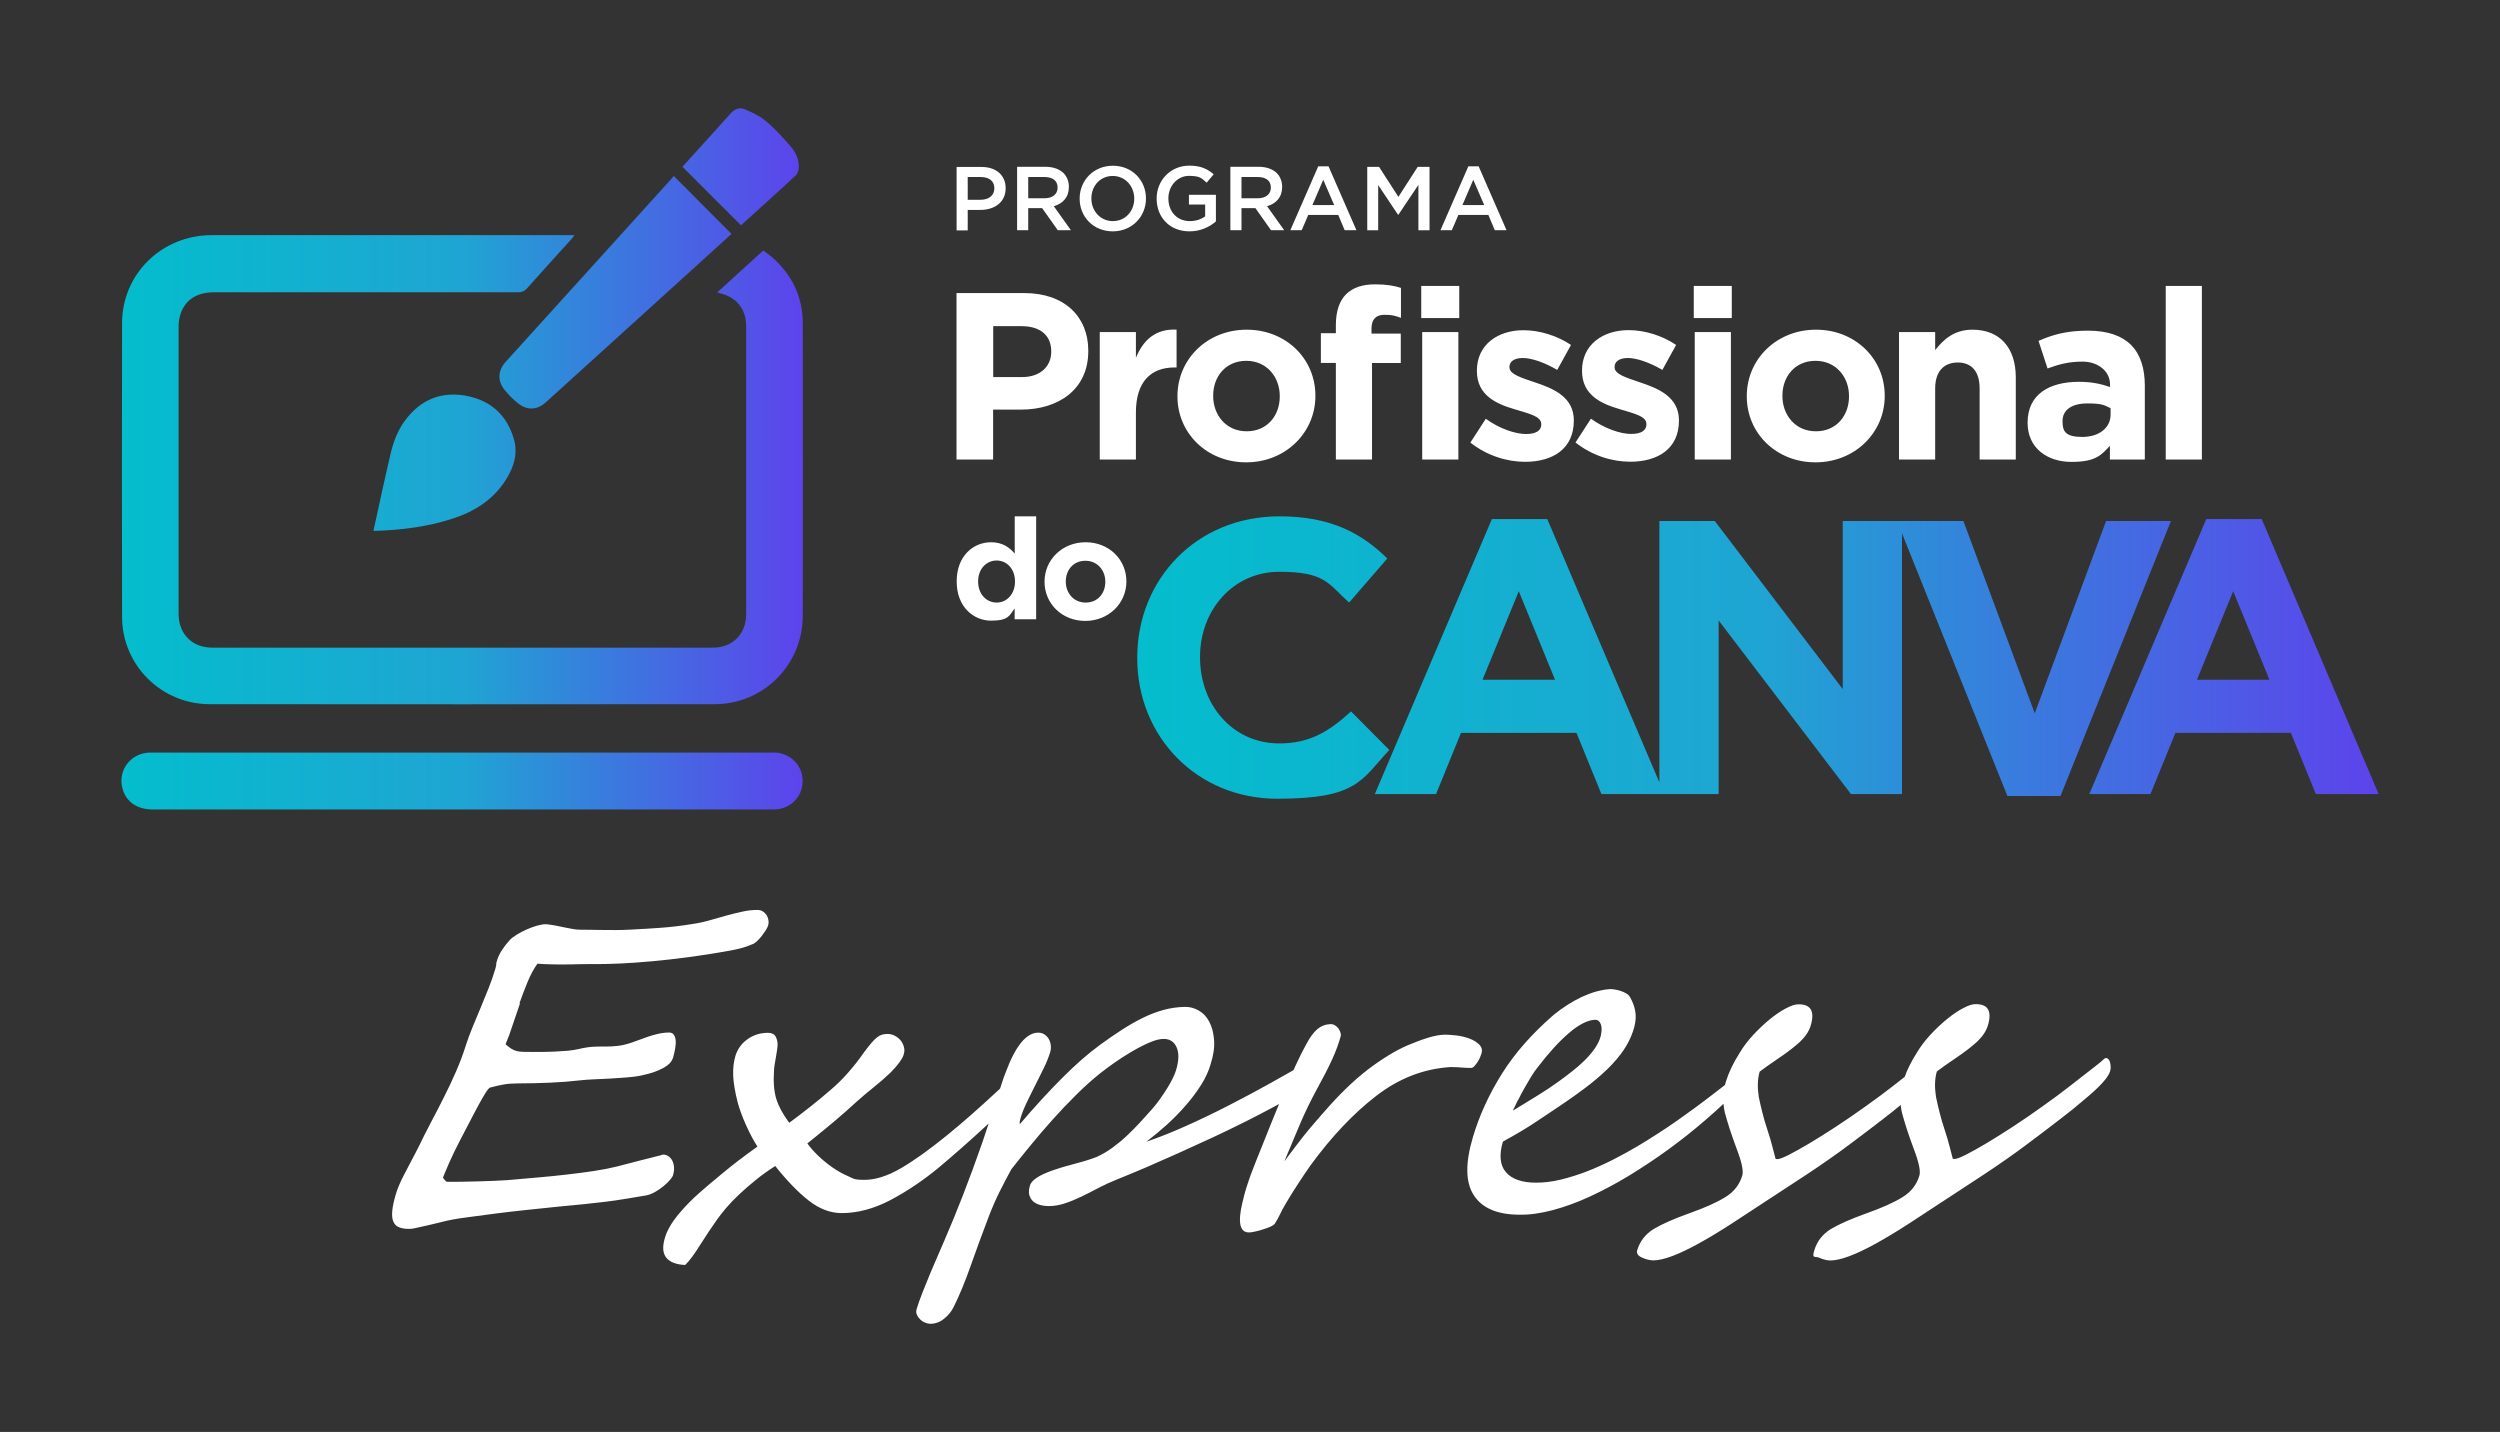
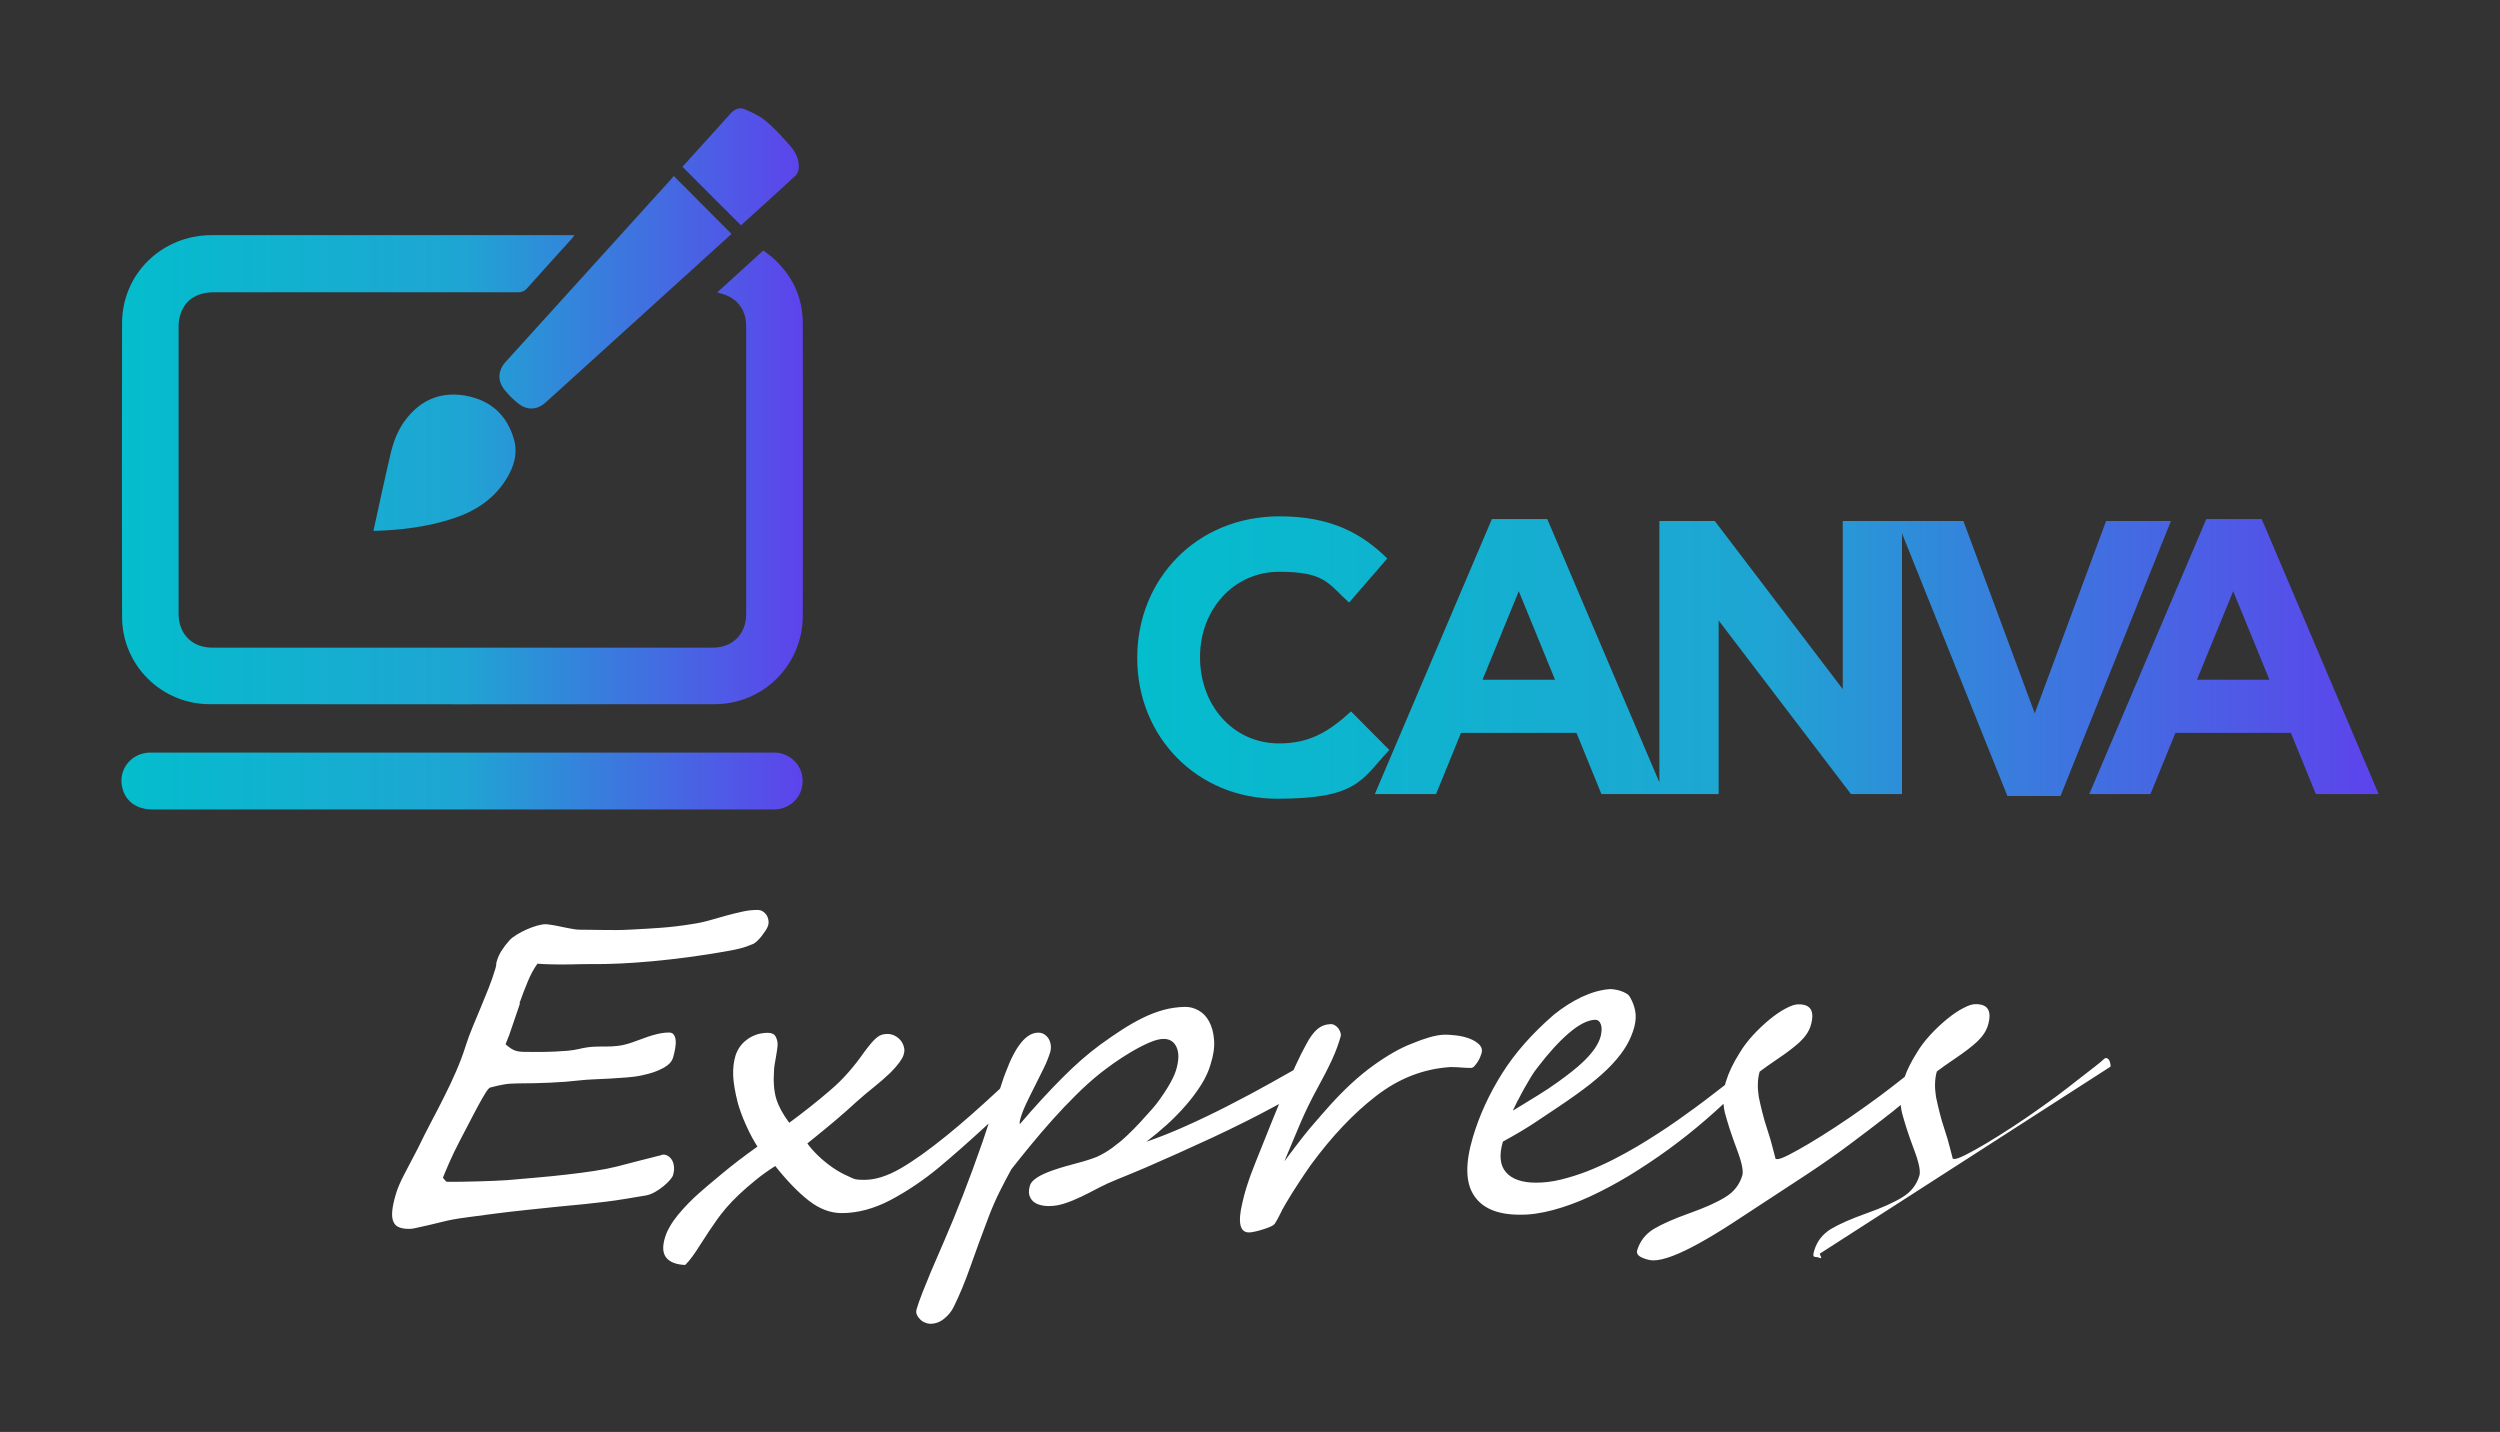
<svg xmlns="http://www.w3.org/2000/svg" id="Camada_1" viewBox="0 0 2834.5 1623.5">
  <rect x="0" y="0" width="2834.5" height="1623.5" fill="#333333" stroke="none" />
  <defs>
    <style>      .st0 {        fill: url(#Gradiente_sem_nome_2);      }      .st1 {        fill: #fff;      }      .st2 {        fill: url(#Gradiente_sem_nome);      }    </style>
    <linearGradient id="Gradiente_sem_nome" data-name="Gradiente sem nome" x1="1289.4" y1="3658.9" x2="2696.9" y2="3658.9" gradientTransform="translate(0 4404.4) scale(1 -1)" gradientUnits="userSpaceOnUse">
      <stop offset="0" stop-color="#04bdcd" />
      <stop offset=".5" stop-color="#1fa5d3" />
      <stop offset="1" stop-color="#5d43ec" />
    </linearGradient>
    <linearGradient id="Gradiente_sem_nome_2" data-name="Gradiente sem nome 2" x1="137.6" y1="3884.1" x2="910.4" y2="3884.1" gradientTransform="translate(0 4404.4) scale(1 -1)" gradientUnits="userSpaceOnUse">
      <stop offset="0" stop-color="#04bdcd" />
      <stop offset=".5" stop-color="#1fa5d3" />
      <stop offset="1" stop-color="#5d43ec" />
    </linearGradient>
  </defs>
  <path class="st2" d="M1575.2,850.3l-43.4-43.7c-24.3,22.1-46,36.3-81.4,36.3-53.1,0-89.8-44.2-89.8-97.3v-.9c0-53.1,37.6-96.4,89.8-96.4s55.3,13.3,79.2,34.9l43.3-50c-28.8-28.3-63.7-47.8-122.1-47.8-95,0-161.4,72.1-161.4,160.1v.9c0,88.9,67.7,159.2,158.8,159.2s95.1-21.2,127-55.3ZM2387.9,590.7l-80.9,218.1-80.9-218.1h-136.8v190.6l-145.1-190.6h-62.8v296.3l-127.1-298.5h-62.8l-132.7,311.8h69.4l28.3-69.4h130.9l28.3,69.4h132.9v-196.8l150,196.8h57.9v-295.5l119.5,297.7h60.2l125.2-311.8h-73.5ZM1680.9,770.7l41.1-100.4,41.1,100.4h-82.2ZM2564.3,588.5h-62.8l-132.7,311.8h69.4l28.3-69.4h130.9l28.3,69.4h71.2l-132.6-311.8h0ZM2490.9,770.7l41.1-100.4,41.1,100.4h-82.2Z" />
  <path class="st0" d="M528.5,448.7c-28.8-5.2-52.1,4.8-69.3,28.1-8.4,11.3-13.4,24.7-16.5,38.3-6.8,28.8-12.9,57.8-19.3,86.8h1.4c29.9-.9,59.6-4.5,88.1-13.8,25.6-8.2,47.1-22,61.4-45.3,8.6-14,13.1-29.2,8.2-45.5-7.9-26.7-26.3-43.5-53.9-48.5h0ZM572,441.9c4.5,5.7,9.7,10.9,15.4,15.4,10.4,8.4,21.8,7.7,31.7-1.4,53.5-48.5,106.7-96.7,160.2-145.2,16.8-15.4,33.8-30.6,50.1-45.5-21.8-22-43.5-43.5-65.5-65.7-.9,1.1-2,2.7-3.4,4.1-62.3,68.9-124.8,137.7-187.1,206.6-8.8,9.7-9.7,21.3-1.4,31.7h0ZM840.2,255.4c20.4-18.6,41.5-37.4,62.1-56.6,2.5-2.3,3.6-7.2,3.4-10.9-.2-9.3-4.8-17-10.7-23.6-8.6-9.7-17.4-19.5-27.4-27.6-6.8-5.7-15.2-9.3-23.3-12.9-5.9-2.5-11.3-.2-15.9,4.8-13.8,15.6-28.1,31-41.9,46.4-4.3,4.8-8.6,9.5-12.7,14.1,22.4,22.4,44.2,44.4,66.4,66.4h0ZM877.1,853.3H168.7c-21.1,1.1-35.3,20.6-29.9,40.5,4.1,15.4,16.5,24,34.9,24h700.5c2.3,0,4.5,0,6.8-.2,17.7-2,29.9-16.3,29-34-.9-17.2-15.2-30.4-32.8-30.4h0ZM910.2,366.9c0-30.4-12.2-55.7-35.3-75.7-3-2.5-6.3-4.8-9.5-7.2-17.7,16.1-34.7,31.5-52.3,47.6,1.6.5,2.5.7,3.4.9,18.6,4.5,29.5,18.1,29.5,37.1v327.1c0,22.2-15.6,37.6-37.6,37.6H240.3c-22.4,0-37.8-15.6-37.8-38.1v-326.5c0-5,.9-10.4,2.7-15.2,5.7-15.2,18.8-23.1,37.4-23.1h344.8c4.1,0,7-1.1,10-4.3,16.8-18.8,33.5-37.4,50.5-56,1.1-1.1,2-2.5,3.4-4.5H240.1c-56.6,0-101.7,44-101.7,99.9-.2,110.8-.2,221.6,0,332.4-.2,55,44.4,99.5,99.4,99.5,190.7.2,381.7.2,572.5,0,55.3,0,99.7-44.6,99.9-99.9.2-110.6.2-221.1,0-331.7h0Z" />
-   <path class="st1" d="M1230.9,614.8c-26.7,0-46.6,20-46.6,44.6v.3c0,24.6,19.7,44.3,46.2,44.3s46.6-20,46.6-44.6v-.3c0-24.6-19.6-44.3-46.2-44.3ZM1253.2,659.8c0,12.6-8.3,23.4-22.2,23.4s-22.6-11-22.6-23.7v-.3c0-12.6,8.3-23.4,22.2-23.4s22.6,11,22.6,23.7v.3ZM1150.4,627.6c-5.8-6.9-13.8-12.8-26.7-12.8-20.3,0-39,15.7-39,44.3v.3c0,28.6,19,44.3,39,44.3s20.8-5.9,26.7-13.9v12.3h24.4v-116.7h-24.3v42.2h0ZM1150.8,659.5c0,14.2-9.4,23.7-20.8,23.7s-21-9.4-21-23.7v-.3c0-14.4,9.6-23.7,21-23.7s20.8,9.4,20.8,23.7v.3ZM1126.1,464.4h31.5c42.3,0,76.3-22.6,76.3-66.3v-.6c0-38.6-27.2-65.2-72.3-65.2h-77.1v188.7h41.5v-56.6h0ZM1126.1,369.8h32.1c20.8,0,33.7,10,33.7,28.6v.5c0,16.2-12.1,28.6-32.9,28.6h-32.9v-57.7h0ZM1287.9,405.6v-29.1h-41v144.5h41v-53.4c0-34.5,16.7-51,43.9-51h2.2v-42.9c-24.3-1-37.8,12-46.1,31.9ZM1612.5,521h41v-144.5h-41v144.5ZM1920.4,360.6h43.1v-36.4h-43.1v36.4ZM2236.4,373.8c-20.8,0-32.9,11.1-42.3,23.2v-20.5h-41v144.5h41v-80.6c0-19.4,10-29.4,25.6-29.4s24.8,10,24.8,29.4v80.6h41v-93.5c-.1-33.2-18.1-53.7-49.1-53.7ZM2059,373.8c-45,0-78.5,33.7-78.5,75.2v.5c0,41.5,33.2,74.7,77.9,74.7s78.5-33.7,78.5-75.2v-.5c0-41.5-33.2-74.7-77.9-74.7ZM2096.4,449.6c0,21.3-14,39.4-37.5,39.4s-38-18.6-38-39.9v-.6c0-21.3,14-39.4,37.5-39.4s38,18.6,38,39.9v.6ZM2455.5,324.2v196.8h41v-196.8h-41ZM2367.4,374.9c-24.5,0-40.2,4.6-56.1,11.6l10.2,31.3c13.2-4.9,24.3-7.8,39.9-7.8s31,9.4,31,26.4v2.4c-10.2-3.5-20.8-5.9-35.3-5.9-34.2,0-58.2,14.6-58.2,46.1v.5c0,28.6,22.4,44.2,49.6,44.2s33.7-7.3,43.7-18.3v15.6h39.6v-83.8c0-19.4-4.9-35.3-15.6-46.1-10.3-10.3-26.4-16.2-48.8-16.2h0ZM2393,470.1c0,14.8-12.9,25.3-32.1,25.3s-22.4-6.5-22.4-17.5v-.5c0-12.9,10.8-20,28.3-20s19.1,2.2,26.2,5.4v7.3h0ZM1526.2,333.6c-7.5,7.5-11.6,19.1-11.6,35v9.2h-17v33.7h17v109.5h41v-109.4h32.6v-33.4h-33.2v-5.7c0-10.8,5.4-15.6,14.8-15.6s12.7,1.4,18.6,3.5v-34c-7.5-2.4-16.2-4-29.1-4-14.5-.1-25.5,3.7-33.1,11.2h0ZM1611.4,360.6h43.1v-36.4h-43.1v36.4ZM1740.8,433.7c-15.6-5.4-29.4-9.2-29.4-17.3v-.5c0-5.7,5.1-10,15.1-10s24.8,5.1,39.1,13.5l15.6-28.3c-15.6-10.5-35.6-16.7-53.9-16.7-29.1,0-52.8,16.4-52.8,45.8v.5c0,28,22.9,37.5,43.1,43.4,15.9,4.9,29.9,7.8,29.9,16.7v.5c0,6.5-5.4,10.8-17.3,10.8s-29.9-5.9-45.6-17.3l-17.5,27c19.1,15.1,41.8,21.8,62,21.8,31.3,0,55.3-14.6,55.3-46.6v-.5c0-26.4-23.4-36.1-43.6-42.8h0ZM1413.5,373.8c-45,0-78.5,33.7-78.5,75.2v.5c0,41.5,33.2,74.7,77.9,74.7s78.5-33.7,78.5-75.2v-.5c0-41.5-33.1-74.7-77.9-74.7ZM1451,449.6c0,21.3-14,39.4-37.5,39.4s-38-18.6-38-39.9v-.6c0-21.3,14-39.4,37.5-39.4s38,18.6,38,39.9v.6ZM1860,433.7c-15.6-5.4-29.4-9.2-29.4-17.3v-.5c0-5.7,5.1-10,15.1-10s24.8,5.1,39.1,13.5l15.6-28.3c-15.6-10.6-35.6-16.8-53.9-16.8-29.1,0-52.8,16.4-52.8,45.8v.5c0,28,22.9,37.5,43.1,43.4,15.9,4.9,29.9,7.8,29.9,16.7v.5c0,6.5-5.4,10.8-17.3,10.8s-29.9-5.9-45.6-17.3l-17.5,27c19.1,15.1,41.8,21.8,62,21.8,31.3,0,55.3-14.6,55.3-46.6v-.4c0-26.4-23.4-36.1-43.6-42.8h0ZM1921.5,521h41v-144.5h-41v144.5h0ZM1483.3,243.7h34l7.3,17.3h13.3l-31.6-72.4h-11.7l-31.6,72.4h12.9l7.4-17.3h0ZM1500.3,203.8l12.4,28.7h-24.7l12.3-28.7h0ZM1653.5,243.7h34l7.3,17.3h13.3l-31.6-72.4h-11.7l-31.6,72.4h12.9l7.4-17.3h0ZM1670.4,203.8l12.4,28.7h-24.7l12.3-28.7h0ZM1620.8,261.1v-71.9h-13.4l-21.9,34-21.9-34h-13.4v71.9h12.4v-51.3l22.5,33.7h.4l22.7-33.9v51.5h12.6ZM1097.2,238h14.3c15.8,0,28.7-8.4,28.7-24.5v-.2c0-14.5-10.6-24-27.3-24h-28.3v71.9h12.6v-23.2h0ZM1097.2,200.7h14.7c9.4,0,15.5,4.4,15.5,12.8v.2c0,7.5-6,12.8-15.5,12.8h-14.7v-25.8ZM1407.6,236h15.8l17.7,25h14.9l-19.4-27.2c10.1-2.9,17.1-10,17.1-21.8v-.2c0-6.3-2.2-11.6-6-15.5-4.6-4.5-11.7-7.2-20.7-7.2h-32v71.9h12.6v-25h0ZM1407.6,200.7h18.4c9.3,0,14.9,4.2,14.9,11.9v.2c0,7.3-5.7,12-14.8,12h-18.5v-24.1h0ZM1165.8,236h15.8l17.7,25h14.9l-19.4-27.2c10.1-2.9,17.1-10,17.1-21.8v-.2c0-6.3-2.2-11.6-6-15.5-4.6-4.5-11.7-7.2-20.7-7.2h-32v71.9h12.6v-25ZM1165.8,200.7h18.4c9.3,0,14.9,4.2,14.9,11.9v.2c0,7.3-5.7,12-14.8,12h-18.5v-24.1h0ZM1261.6,262.3c22.1,0,37.7-16.9,37.7-37.2v-.2c0-20.2-15.4-37-37.5-37s-37.7,16.9-37.7,37.2v.2c0,20.3,15.4,37,37.5,37ZM1237.4,224.9c0-14,10-25.4,24.2-25.4s24.4,11.6,24.4,25.6v.2c0,14-10,25.4-24.2,25.4s-24.4-11.6-24.4-25.6v-.2ZM1348.6,262.3c12.7,0,22.9-5.1,30-11.2v-30.2h-30.6v11h18.4v13.4c-4.4,3.3-10.6,5.4-17.3,5.4-14.7,0-24.4-10.9-24.4-25.7v-.2c0-13.8,10.1-25.4,23.3-25.4s14.6,3,20.1,7.7l8-9.5c-7.4-6.3-15.1-9.8-27.6-9.8-21.7,0-37.1,17-37.1,37.2v.2c0,21.1,14.7,37.1,37.2,37.1Z" />
-   <path class="st1" d="M588.9,1137.6c3-8.5,6.2-16.8,9.5-24.8,3.3-8,7-14.7,11-20.2,3.5.3,7.8.6,12.8.7,5,.2,11.1.2,18.2.2s5.8,0,8.5-.1c2.7,0,5.5-.2,8.3-.2,2.8,0,5.8-.1,8.9-.1h10.7c7.4,0,16.4-.2,27-.7,10.6-.5,22.4-1.3,35.4-2.5,13-1.2,26.8-2.7,41.6-4.7,14.8-2,30-4.3,45.8-7.2,5.1-.9,9.6-1.9,13.5-2.9,3.8-1,8.2-2.5,13.2-4.6,1.6-.6,3.3-1.8,5.2-3.6,1.9-1.8,3.6-3.8,5.3-5.9,1.6-2.1,3.1-4.2,4.4-6.2,1.3-2,2.2-3.8,2.6-5.2.7-2.2.8-4.4.4-6.6-.4-2.2-1.1-4.1-2.3-5.8-1.2-1.6-2.6-3-4.3-4-1.7-1-3.6-1.5-5.7-1.5-5.6,0-11.4.6-17.1,1.9-5.8,1.3-11.7,2.7-17.6,4.3-6,1.6-12.2,3.4-18.7,5.3-6.5,1.9-13.5,3.4-20.8,4.5-12.4,2-24,3.4-35,4.2-11,.8-22.5,1.5-34.6,2.1-5.3.3-10.8.5-16.6.5s-11.3,0-16.5-.1c-5.2,0-10.1-.2-14.5-.2-4.4,0-8-.1-10.7-.1s-4.2-.3-7.8-.9c-3.7-.6-7.5-1.4-11.4-2.2-4-.9-7.8-1.6-11.4-2.2-3.7-.6-6.3-.9-7.8-.9-2.5,0-5.7.6-9.4,1.6-3.8,1.1-7.7,2.5-11.8,4.3-4.1,1.8-7.9,3.8-11.4,6-3.6,2.2-6.3,4.3-8.1,6.3-7.3,8.2-11.9,15.6-14,22.3s-.7,2.7-1,4.9c-.3,2.2-.7,3.9-1.1,5.2-2.1,7.1-4.6,14.3-7.5,21.6-2.9,7.4-5.9,14.7-9,22.1-3.1,7.4-6.1,14.7-9.1,21.9-3,7.2-5.7,14.3-7.9,21.4-3.1,9.9-6.8,19.6-11,29.3-4.2,9.6-8.7,19.3-13.6,28.9-4.8,9.6-9.8,19.3-14.9,28.9-5.1,9.6-9.9,19.3-14.6,29-6.2,11.9-11.5,22-15.8,30.2-4.3,8.2-7.5,15.7-9.5,22.5s-3.6,14-4,19c-.4,5,0,9,1.4,12,1.3,3,3.4,5.1,6.4,6.2,2.9,1.2,6.5,1.8,10.8,1.8s5.5-.4,9.6-1.3c4-.9,8.3-1.8,13-2.9,4.6-1.1,9.3-2.2,14.1-3.4,4.7-1.2,9-2.2,12.9-2.9,4.1-.8,10.5-1.8,19.1-2.9,8.6-1.2,18.4-2.5,29.4-3.9,11-1.4,22.8-2.8,35.3-4.1,12.5-1.3,25-2.6,37.5-3.9,10.3-.9,19.7-1.8,28.1-2.7,8.4-.9,16.4-1.8,24-2.7,7.6-.9,15-2,22.3-3.2,7.3-1.2,15.1-2.5,23.4-3.9,3.6-.6,7.2-2,10.7-4,3.5-2,6.7-4.2,9.6-6.6,2.9-2.4,5.3-4.7,7.2-6.9,1.9-2.3,3.1-4,3.5-5.3,1-3.3,1.4-6.3,1.2-9.2-.2-2.8-.8-5.3-1.9-7.4-1.1-2.1-2.5-3.8-4.4-5.1-1.8-1.3-3.9-1.9-6.3-1.9.2,0-1.1.4-3.7,1.1-2.6.7-5.9,1.5-9.8,2.5-3.9.9-8.1,2-12.7,3.2-4.6,1.2-8.8,2.3-12.7,3.3-3.9,1-7.1,1.8-9.6,2.5-2.5.6-3.6.9-3.5.9-7.5,1.9-16.2,3.6-26.1,5.1-9.9,1.5-20.4,2.9-31.4,4.1-11,1.3-22.3,2.4-33.9,3.4-11.6,1-22.7,2-33.3,2.9-4.3.3-9.4.6-15.3.8-5.9.2-11.9.4-18,.6-6.2.2-12.1.3-17.9.4-5.7,0-10.7.1-14.7.1s-3.1-.5-4.2-1.6c-1.1-1.1-2-2.1-2.6-3.1,1.3-3.3,3.6-8.9,7-16.7,3.4-7.8,7.6-16.5,12.6-26.1,3.3-6.3,6.7-12.8,10.3-19.7,3.5-6.9,6.9-13.2,10-19,3.1-5.8,5.9-10.6,8.3-14.5,2.4-3.8,4.2-5.9,5.4-6.2,5.8-1.6,11-2.7,15.5-3.5,4.5-.8,9.9-1.2,16-1.2,12.1,0,24.1-.3,36-.8,11.9-.5,23.5-1.4,34.7-2.7,4.1-.5,9.1-.8,15.2-1.1,6.1-.2,12.4-.5,19-.9,6.5-.4,12.8-.8,18.8-1.3,6-.5,10.9-1.1,14.8-1.9,2.2-.5,5.1-1.2,8.9-2.1,3.7-.9,7.5-2.2,11.4-3.8,3.8-1.6,7.4-3.5,10.6-5.9,3.2-2.4,5.3-5.2,6.4-8.7.9-3.1,1.7-6.4,2.3-9.8.6-3.4.9-6.4.7-9.2-.1-2.7-.8-5-2-6.8-1.2-1.8-3-2.7-5.5-2.7s-6.2.3-9.1.8c-2.9.6-6,1.3-9.2,2.2-3.3.9-6.7,2.1-10.5,3.5-3.7,1.4-7.8,2.9-12.4,4.5-6.3,2.2-11.8,3.6-16.5,4.1-4.7.6-9.3.8-13.8.8s-9.1,0-13.8.2c-4.7.2-10.4,1-17,2.6-3.9.9-8.2,1.6-12.8,2-4.7.4-9.4.7-14.3.9-4.9.2-9.7.4-14.4.4h-13c-3.6,0-6.7,0-9.1-.1-2.5,0-4.8-.4-6.9-.9-2.1-.5-4.1-1.4-6-2.6-1.9-1.2-4.1-2.9-6.6-5.1,2.6-6.1,5.3-13.2,7.9-21.4,2.7-8.1,5.5-16.5,8.5-25ZM1677,1184.1c-2.9-2.7-6.6-5-11.3-6.7-4.7-1.7-9.7-2.9-15.2-3.5-5.5-.6-10.2-.9-14.4-.7-8.6.5-20.4,3.8-35.5,10.1-13.1,5-27.6,13.3-43.6,24.8-16,11.5-32.2,26.4-48.6,44.5-4.2,4.7-7.8,8.7-10.6,12-2.9,3.3-5.5,6.3-7.9,9.1-2.4,2.7-4.6,5.4-6.7,7.9-2.1,2.5-4.4,5.4-6.9,8.6-2.5,3.2-5.4,6.9-8.6,11.2-3.2,4.2-7.1,9.3-11.5,15.3,4.2-10,7.8-18.5,10.6-25.3,2.8-6.8,5.5-13.2,8.1-19.2,2.6-6,5.4-12.1,8.5-18.5,3.1-6.3,7-14,11.9-22.9,2.5-4.5,5-9.3,7.6-14.3,2.6-5,5-10,7.3-14.9,2.3-4.9,4.2-9.7,5.9-14.3,1.7-4.6,3-8.9,4.1-12.8.2-1.3,0-2.7-.5-4.2-.6-1.6-1.4-3.1-2.4-4.5-1.1-1.4-2.4-2.5-3.9-3.4-1.5-.9-3.1-1.3-4.7-1.3-6.1.3-11.1,2.3-15.3,5.9-4.1,3.6-8.2,9.1-12.1,16.5-3.6,6.4-7.7,14.5-12.2,24.3-.8,1.8-1.7,3.6-2.5,5.5-8.7,5-17.6,10-26.8,15.1-15.7,8.8-31.6,17.2-47.6,25.4-16,8.2-31.8,15.8-47.5,22.8-15.7,7.1-30.7,13-45,17.9,7.9-6,15.7-12.5,23.5-19.5,7.8-7.1,14.9-14.4,21.5-22,6.6-7.6,12.3-15.3,17.3-23.2,4.9-7.8,8.5-15.7,10.7-23.5,3.2-10.2,4.5-19.3,3.8-27.4-.6-8.1-2.5-14.9-5.5-20.6-3-5.6-7-9.9-12.1-12.7-5-2.8-10.3-4.2-15.8-4-8,.2-15.9,1.3-23.7,3.4-7.8,2.1-15.6,5.1-23.4,8.9-7.8,3.8-15.8,8.4-23.9,13.6-8.2,5.3-16.5,11-25.1,17.3-13.5,9.9-27.7,22.3-42.6,37.3-15,15-30.9,32.3-47.8,52.1-.9,0-.7-2.3.6-6.8,1.6-5.3,3.9-11.2,7-17.6,3.1-6.4,6.3-13,9.7-19.6,3.4-6.7,6.6-13.2,9.7-19.5,3.1-6.3,5.4-12.3,7.1-17.7.7-2.5,1-5.1.7-7.8-.3-2.7-1.1-5.1-2.3-7.2s-2.9-3.8-4.9-5.2c-2-1.3-4.4-2-7-2-13.5,0-25.8,15-36.9,44.9-1.2,2.8-2.9,7.6-5.1,14.5-.4,1.3-.9,2.6-1.3,4-.6.6-1.3,1.2-1.9,1.8-10.8,10-21.1,19.4-30.9,28-9.8,8.6-19.1,16.5-28,23.7-19.9,16.1-37.2,28.5-52.1,37.1-14.9,8.6-28.5,12.9-40.9,12.9s-12.1-1.4-18.4-4.1c-6.3-2.7-12.4-6.2-18.3-10.3-5.9-4.2-11.3-8.6-16.2-13.4-4.9-4.8-8.9-9.3-11.8-13.5,11.1-8.9,21.3-17.2,30.4-24.9,9.1-7.7,17.5-15,25.1-22.1,7.2-6.4,13.9-12.1,20-16.9,6.1-4.9,12.4-10.3,18.9-16.5,8.4-8.6,13.2-15.2,14.6-19.7s1.2-6.6.4-9.5c-.8-2.9-2.1-5.4-3.9-7.5-1.8-2.1-4-3.8-6.6-5.1-2.6-1.3-5.2-1.9-7.9-1.9s-4.5.3-6.4.8c-1.9.6-3.8,1.6-5.8,3.2-2,1.6-4,3.6-6.2,6.2-2.2,2.6-4.8,5.9-7.9,10-6,8.6-12.2,16.6-18.7,23.9-6.4,7.3-13.2,13.9-20.3,19.9-14,12.1-29.4,24.3-46.2,36.7-7.1-9.4-12-18.4-14.7-27-2.6-8.6-3.5-19.4-2.6-32.2,0-1.9.3-4.2.7-6.8.4-2.7.9-5.4,1.4-8.1.5-2.7.9-5.4,1.3-8,.4-2.6.6-4.8.7-6.7,0-3.4-.9-6.5-2.4-9.2-1.6-2.7-4.4-4-8.7-4s-9.3.7-13.4,2.2c-4.1,1.5-7.7,3.4-10.8,5.9-3.2,2.4-5.8,5.2-7.9,8.3-2.1,3.1-3.7,6.4-4.7,9.9-2,6.7-2.8,14.2-2.5,22.5.4,8.2,2.1,18.5,5.3,30.9.9,3.3,2.2,7.2,3.8,11.6,1.6,4.5,3.5,9,5.6,13.6,2.1,4.6,4.2,9.1,6.5,13.3,2.3,4.2,4.4,7.8,6.3,10.8-15.6,11.1-28.9,21.3-40,30.6-11.2,9.2-19.6,16.4-25.3,21.4-4.5,3.9-8.8,8-13,12.3-4.2,4.3-8.1,8.7-11.7,13-3.6,4.4-6.7,8.8-9.2,13.2-2.6,4.4-4.5,8.7-5.7,12.9-3,10-2.5,17.6,1.6,22.6,4.1,5,11.2,7.8,21.4,8.2,4.9-4.7,10.6-12.5,17.3-23.3,3.5-5.5,6.8-10.5,9.9-15.2,3.1-4.6,6-8.9,8.8-12.8,2.7-3.9,6.2-8.3,10.4-13.3,4.2-4.9,9.1-10,14.7-15.3,5.6-5.2,11.8-10.7,18.6-16.2,6.8-5.6,14.3-10.9,22.4-16.1,13.4,16.9,26.2,30.1,38.2,39.4,12,9.3,24.4,14,37.1,14,18,0,36.5-4.9,55.4-14.8,19.2-10.2,37.4-22.5,54.8-36.9,15-12.5,33.9-29.1,56.5-49.9-.2.7-.4,1.4-.7,2-2.6,7.8-4.6,14-6.2,18.7-7.7,22.1-15.2,42.5-22.5,61.2-7.3,18.7-14.5,36.2-21.5,52.3-1.1,2.5-3,6.9-5.7,13.2-2.7,6.3-5.7,13.2-9,20.9-3.2,7.7-6.3,15.3-9.3,22.9-3,7.6-5.2,14-6.8,19.2-.7,2.4-.6,4.5.3,6.5.9,2,2.2,3.7,3.8,5.3,1.6,1.6,3.5,2.8,5.6,3.6,2.1.9,4,1.3,5.7,1.3,5.8,0,11.1-1.9,15.8-5.8,4.8-3.8,8.3-8.3,10.8-13.3,6.8-13.8,13.1-29,18.9-45.6,5.8-16.6,12.8-35.5,20.8-56.7,4.1-10.7,8.4-20.5,12.9-29.4,4.5-8.9,8.7-17.1,12.8-24.4,6.9-8.8,14.2-17.9,22.1-27.5,7.9-9.6,16-19.1,24.5-28.6,8.5-9.5,17.2-18.7,26.3-27.7,9-9,18.3-17.4,27.8-25,3.9-3.1,9-6.9,15.3-11.4s12.9-8.7,19.8-12.8c6.9-4.1,13.7-7.6,20.3-10.5,6.6-2.9,12.1-4.3,16.5-4.3,7.1,0,12,3.2,14.8,9.6,2.8,6.4,2.6,15-.7,25.9-.7,2.5-2,5.6-3.8,9.3-1.8,3.7-4,7.6-6.5,11.6-2.6,4.1-5.3,8.2-8.2,12.2-2.9,4.1-5.8,7.8-8.7,11-4.3,4.9-8.8,9.9-13.7,15.2-4.9,5.3-9.9,10.3-15.1,15.2-5.2,4.9-10.6,9.3-16.2,13.4-5.6,4.1-11.3,7.4-17.1,10.1-3,1.3-6.6,2.5-10.6,3.8-4.1,1.3-8.2,2.5-12.5,3.6-4.3,1.2-8.5,2.4-12.7,3.5-4.2,1.2-7.9,2.3-11,3.4-2.9.9-6,2-9.2,3.3-3.2,1.3-6.2,2.6-9,4.1-2.8,1.5-5.2,3.2-7.3,5.1-2.1,1.9-3.4,3.9-4.1,6.1-1.2,4.1-1.4,7.6-.7,10.5.8,2.9,2.2,5.3,4.3,7.2,2.1,1.9,4.7,3.3,7.8,4.1,3.1.9,6.5,1.3,10.1,1.3,6.1,0,12.2-1,18.3-3.1,6.1-2,12.3-4.6,18.6-7.6,6.3-3.1,12.8-6.3,19.5-9.9,6.7-3.5,13.6-6.7,20.7-9.5,9.8-3.9,20.7-8.5,32.8-13.6,12-5.2,24.5-10.7,37.4-16.5,12.9-5.8,25.8-11.7,38.7-17.7,12.9-6,25.2-12,37-17.9,11.7-5.9,22.4-11.4,32.1-16.7,2-1.1,4-2.2,5.9-3.2-2.7,6.5-5.4,12.9-7.9,19.3-4.3,10.7-8,20.1-11.3,28.2-2.6,6.6-5,12.5-7.1,17.7-2.1,5.3-4,10.3-5.8,15-1.7,4.8-3.4,9.7-5,14.8-1.6,5.1-3.1,10.8-4.5,17-5.5,23-2.7,34.2,8.3,33.6.9,0,2.8-.3,5.7-.9,2.9-.6,5.9-1.4,9-2.4,3.2-.9,6.1-2,8.8-3.2,2.7-1.2,4.4-2.4,5.1-3.6,2.4-3.8,4.3-7.3,5.9-10.7,1.6-3.4,3.6-7.2,6.2-11.6,4.7-8,9.5-15.6,14.2-22.8,4.7-7.2,9.4-14.2,14.1-20.9,24-32.8,48.8-58.9,74.2-78.5,25.9-20.1,54.1-31,84.6-32.9.9,0,2.5,0,4.7.1,2.2,0,4.4.2,6.8.4,2.4.2,4.7.3,6.8.4,2.2,0,3.7.1,4.7.1,1.4,0,2.8-.7,4-2.1,1.3-1.4,2.5-3,3.7-4.8,1.2-1.8,2.1-3.6,2.8-5.4.7-1.8,1.2-3.2,1.5-4.1,1.2-3.9.3-7.2-2.5-10ZM2393,1209.3c0-1.6-.2-3.2-.6-4.7-.4-1.5-1-2.7-1.8-3.6-.8-.9-1.9-1.4-3.1-1.4s-2.2,1.5-5.6,4.3c-3.5,2.9-8.6,7-15.6,12.3-6.9,5.3-14.3,11-22.1,17.2-7.8,6.1-17.4,13.2-29,21.4-11.2,8-22.2,15.6-33.1,22.7-10.9,7.1-20.9,13.4-30,18.8-9.1,5.4-16.8,9.7-23.1,12.9-6.4,3.2-10.6,4.8-12.8,4.8s-2.3-.3-2.3-.9c-.8-2.7-1.9-6.9-3.3-12.6-1.4-5.7-3.3-12.2-5.7-19.4-2.4-7.2-4.4-13.9-5.9-20.2-1.6-6.3-2.9-12.1-4-17.4-1.7-11-1.4-20.5,1-28.7,2.2-1.7,5.1-3.8,8.6-6.3,3.5-2.5,7.7-5.4,12.6-8.7,5.1-3.4,9.7-6.7,13.7-9.8,4-3.1,7.6-6,10.6-8.8,6.3-6,10.4-12.1,12.3-18.3,4.9-16.3.4-24.4-13.4-24.4-3.7-.2-8.5,1.3-14.5,4.5-6,3.1-12.1,7.3-18.6,12.6-6.4,5.3-12.7,11.2-18.9,17.9-6.1,6.7-11.1,13.3-15,19.9-6.1,9.6-10.7,18.7-13.9,27.6-5.2,4-10.6,8.2-16.2,12.6-7.8,6.1-17.4,13.2-29,21.4-11.2,8-22.2,15.6-33.1,22.7-10.9,7.1-20.9,13.4-30,18.8-9.1,5.4-16.8,9.7-23.1,12.9-6.4,3.2-10.6,4.8-12.8,4.8s-2.3-.3-2.3-.9c-.8-2.7-1.9-6.9-3.3-12.6-1.4-5.7-3.3-12.2-5.7-19.4-2.4-7.2-4.4-13.9-5.9-20.2-1.6-6.3-2.9-12.1-4-17.4-1.7-11-1.4-20.5,1-28.7,2.2-1.7,5.1-3.8,8.6-6.3,3.5-2.5,7.7-5.4,12.6-8.7,5.1-3.4,9.7-6.7,13.7-9.8,4-3.1,7.6-6,10.6-8.8,6.3-6,10.4-12.1,12.3-18.3,4.9-16.3.4-24.4-13.4-24.4-3.7-.2-8.5,1.3-14.5,4.5-6,3.1-12.1,7.3-18.6,12.6-6.4,5.3-12.7,11.2-18.9,17.9-6.1,6.7-11.1,13.3-15,19.9-7.4,11.6-12.6,22.6-15.8,33.1-.3,1.2-.7,2.3-.9,3.4l-13.2,10.2c-13.8,10.7-27.6,20.8-41.3,30.4-13.7,9.6-28.7,19.3-44.9,29-8.8,5.2-18,10.2-27.7,15.2-9.7,4.9-19.5,9.3-29.4,13.2-9.9,3.8-19.8,6.9-29.6,9.3-9.8,2.4-19.2,3.5-28.1,3.5-16,0-27.4-4-34.2-11.9-6.8-7.9-7.9-19.5-3.4-34.7,13.8-7.5,25.9-14.7,36.2-21.5,10.3-6.8,19.6-13,28-18.7,13.3-8.9,24.9-17.3,34.8-25,9.8-7.8,18.2-15.3,25-22.6,6.8-7.3,12.2-14.4,16.3-21.4,4-7,7-14.1,8.8-21.3,1.6-6.4,1.9-12.3.9-17.6-1-5.3-2.9-10.5-5.8-15.5-.9-1.7-2.3-3.2-4.3-4.3-2-1.2-4.1-2.2-6.4-2.9-2.3-.8-4.5-1.3-6.6-1.6-2.1-.3-3.8-.5-5-.5-5.3.3-10.7,1.3-16.2,2.8-5.6,1.6-11.1,3.7-16.7,6.3-5.6,2.7-11,5.7-16.4,9.2-5.3,3.4-10.3,7.1-14.9,10.8-24.8,21.5-44.4,43.8-58.9,67-14.5,23.2-25.5,47.1-32.8,71.7-8.8,29.5-8.5,51.5,1.1,66.1,9.5,14.6,26.8,21.9,51.9,21.9,11.5.2,24.1-1.6,37.6-5.2,13.5-3.6,27.6-8.7,42.1-15.4,14.5-6.7,29.3-14.6,44.4-23.7,15-9.2,29.8-19,44.4-29.6,14.5-10.6,28.6-21.7,42.2-33.5,7.1-6.1,13.9-12.2,20.4-18.3.2,3.3.8,6.6,1.5,9.8,1.4,5.3,3.2,11.3,5.3,18,2.2,6.7,4.7,14,7.7,22,6.1,15.8,8.4,26.3,6.8,31.5-3.1,10.3-9.4,18.5-19.1,24.4-9.6,6-23.2,12.1-40.7,18.3-17.9,6.4-31.4,12.4-40.6,17.9-9.4,5.8-15.6,13.8-18.7,24-1.1,3.6.7,6.4,5.5,8.5,4.6,2,8.8,3.1,12.7,3.1,11.4,0,28.9-6.6,52.5-19.7,11.8-6.6,24.1-14,36.7-22.2,12.6-8.2,26-17,40-26.2,5.9-3.9,12.8-8.5,20.8-13.6,8-5.2,16.2-10.6,24.7-16.2,8.5-5.6,17-11.4,25.4-17.3,8.4-5.9,16.2-11.5,23.2-16.8,7.9-6,14.8-11.2,20.7-15.6,5.9-4.5,11-8.4,15.4-11.8,4.4-3.4,8.3-6.4,11.8-9.2,3.2-2.6,6.3-5.1,9.3-7.6.3,2.9.8,5.8,1.4,8.6,1.4,5.3,3.2,11.3,5.3,18,2.2,6.7,4.7,14,7.7,22,6.1,15.8,8.4,26.3,6.8,31.5-3.1,10.3-9.4,18.5-19.1,24.4-9.6,6-23.2,12.1-40.7,18.3-17.9,6.4-31.4,12.4-40.6,17.9-9.4,5.8-15.6,13.8-18.7,24s.7,6.4,5.5,8.5c4.6,2,8.8,3.1,12.7,3.1,11.4,0,28.9-6.6,52.5-19.7,11.8-6.6,24.1-14,36.7-22.2,12.6-8.2,26-17,40-26.2,5.9-3.9,12.8-8.5,20.8-13.6,8-5.2,16.2-10.6,24.7-16.2,8.5-5.6,17-11.4,25.4-17.3,8.4-5.9,16.2-11.5,23.2-16.8,7.9-6,14.8-11.2,20.7-15.6,5.9-4.5,11-8.4,15.4-11.8,4.4-3.4,8.3-6.4,11.8-9.2,3.5-2.7,6.8-5.4,9.9-8.1,4-3.3,7.9-6.6,11.9-10,4-3.4,7.6-6.7,11-10,3.3-3.3,6.2-6.5,8.5-9.5,2.3-3.1,3.9-5.8,4.6-8.3s.6-2.9.7-4.6ZM1721,1247.7c2.2-4.4,4.5-8.8,7-13.3,2.5-4.5,5.1-8.9,7.7-13.2,2.6-4.3,5.3-8.2,8.1-11.6,12.1-15.8,23.7-28.6,34.9-38.2,11.2-9.6,21-14.7,29.5-15.2,1.9,0,3.4.5,4.5,1.5,1.1,1,1.9,2.4,2.5,4.1.6,1.7.8,3.7.7,6-.1,2.3-.5,4.6-1,6.9-1.3,4.9-3.6,9.6-6.9,14.3-3.3,4.7-7.2,9.2-11.7,13.6-4.5,4.4-9.3,8.6-14.5,12.6-5.1,4-10.1,7.7-14.9,11.2-7.6,5.5-15.6,10.8-24.1,16-8.4,5.2-17.7,10.8-27.6,16.9,1.7-3.4,3.6-7.4,5.7-11.8Z" />
+   <path class="st1" d="M588.9,1137.6c3-8.5,6.2-16.8,9.5-24.8,3.3-8,7-14.7,11-20.2,3.5.3,7.8.6,12.8.7,5,.2,11.1.2,18.2.2s5.8,0,8.5-.1c2.7,0,5.5-.2,8.3-.2,2.8,0,5.8-.1,8.9-.1h10.7c7.4,0,16.4-.2,27-.7,10.6-.5,22.4-1.3,35.4-2.5,13-1.2,26.8-2.7,41.6-4.7,14.8-2,30-4.3,45.8-7.2,5.1-.9,9.6-1.9,13.5-2.9,3.8-1,8.2-2.5,13.2-4.6,1.6-.6,3.3-1.8,5.2-3.6,1.9-1.8,3.6-3.8,5.3-5.9,1.6-2.1,3.1-4.2,4.4-6.2,1.3-2,2.2-3.8,2.6-5.2.7-2.2.8-4.4.4-6.6-.4-2.2-1.1-4.1-2.3-5.8-1.2-1.6-2.6-3-4.3-4-1.7-1-3.6-1.5-5.7-1.5-5.6,0-11.4.6-17.1,1.9-5.8,1.3-11.7,2.7-17.6,4.3-6,1.6-12.2,3.4-18.7,5.3-6.5,1.9-13.5,3.4-20.8,4.5-12.4,2-24,3.4-35,4.2-11,.8-22.5,1.5-34.6,2.1-5.3.3-10.8.5-16.6.5s-11.3,0-16.5-.1c-5.2,0-10.1-.2-14.5-.2-4.4,0-8-.1-10.7-.1s-4.2-.3-7.8-.9c-3.7-.6-7.5-1.4-11.4-2.2-4-.9-7.8-1.6-11.4-2.2-3.7-.6-6.3-.9-7.8-.9-2.5,0-5.7.6-9.4,1.6-3.8,1.1-7.7,2.5-11.8,4.3-4.1,1.8-7.9,3.8-11.4,6-3.6,2.2-6.3,4.3-8.1,6.3-7.3,8.2-11.9,15.6-14,22.3s-.7,2.7-1,4.9c-.3,2.2-.7,3.9-1.1,5.2-2.1,7.1-4.6,14.3-7.5,21.6-2.9,7.4-5.9,14.7-9,22.1-3.1,7.4-6.1,14.7-9.1,21.9-3,7.2-5.7,14.3-7.9,21.4-3.1,9.9-6.8,19.6-11,29.3-4.2,9.6-8.7,19.3-13.6,28.9-4.8,9.6-9.8,19.3-14.9,28.9-5.1,9.6-9.9,19.3-14.6,29-6.2,11.9-11.5,22-15.8,30.2-4.3,8.2-7.5,15.7-9.5,22.5s-3.6,14-4,19c-.4,5,0,9,1.4,12,1.3,3,3.4,5.1,6.4,6.2,2.9,1.2,6.5,1.8,10.8,1.8s5.5-.4,9.6-1.3c4-.9,8.3-1.8,13-2.9,4.6-1.1,9.3-2.2,14.1-3.4,4.7-1.2,9-2.2,12.9-2.9,4.1-.8,10.5-1.8,19.1-2.9,8.6-1.2,18.4-2.5,29.4-3.9,11-1.4,22.8-2.8,35.3-4.1,12.5-1.3,25-2.6,37.5-3.9,10.3-.9,19.7-1.8,28.1-2.7,8.4-.9,16.4-1.8,24-2.7,7.6-.9,15-2,22.3-3.2,7.3-1.2,15.1-2.5,23.4-3.9,3.6-.6,7.2-2,10.7-4,3.5-2,6.7-4.2,9.6-6.6,2.9-2.4,5.3-4.7,7.2-6.9,1.9-2.3,3.1-4,3.5-5.3,1-3.3,1.4-6.3,1.2-9.2-.2-2.8-.8-5.3-1.9-7.4-1.1-2.1-2.5-3.8-4.4-5.1-1.8-1.3-3.9-1.9-6.3-1.9.2,0-1.1.4-3.7,1.1-2.6.7-5.9,1.5-9.8,2.5-3.9.9-8.1,2-12.7,3.2-4.6,1.2-8.8,2.3-12.7,3.3-3.9,1-7.1,1.8-9.6,2.5-2.5.6-3.6.9-3.5.9-7.5,1.9-16.2,3.6-26.1,5.1-9.9,1.5-20.4,2.9-31.4,4.1-11,1.3-22.3,2.4-33.9,3.4-11.6,1-22.7,2-33.3,2.9-4.3.3-9.4.6-15.3.8-5.9.2-11.9.4-18,.6-6.2.2-12.1.3-17.9.4-5.7,0-10.7.1-14.7.1s-3.1-.5-4.2-1.6c-1.1-1.1-2-2.1-2.6-3.1,1.3-3.3,3.6-8.9,7-16.7,3.4-7.8,7.6-16.5,12.6-26.1,3.3-6.3,6.7-12.8,10.3-19.7,3.5-6.9,6.9-13.2,10-19,3.1-5.8,5.9-10.6,8.3-14.5,2.4-3.8,4.2-5.9,5.4-6.2,5.8-1.6,11-2.7,15.5-3.5,4.5-.8,9.9-1.2,16-1.2,12.1,0,24.1-.3,36-.8,11.9-.5,23.5-1.4,34.7-2.7,4.1-.5,9.1-.8,15.2-1.1,6.1-.2,12.4-.5,19-.9,6.5-.4,12.8-.8,18.8-1.3,6-.5,10.9-1.1,14.8-1.9,2.2-.5,5.1-1.2,8.9-2.1,3.7-.9,7.5-2.2,11.4-3.8,3.8-1.6,7.4-3.5,10.6-5.9,3.2-2.4,5.3-5.2,6.4-8.7.9-3.1,1.7-6.4,2.3-9.8.6-3.4.9-6.4.7-9.2-.1-2.7-.8-5-2-6.8-1.2-1.8-3-2.7-5.5-2.7s-6.2.3-9.1.8c-2.9.6-6,1.3-9.2,2.2-3.3.9-6.7,2.1-10.5,3.5-3.7,1.4-7.8,2.9-12.4,4.5-6.3,2.2-11.8,3.6-16.5,4.1-4.7.6-9.3.8-13.8.8s-9.1,0-13.8.2c-4.7.2-10.4,1-17,2.6-3.9.9-8.2,1.6-12.8,2-4.7.4-9.4.7-14.3.9-4.9.2-9.7.4-14.4.4h-13c-3.6,0-6.7,0-9.1-.1-2.5,0-4.8-.4-6.9-.9-2.1-.5-4.1-1.4-6-2.6-1.9-1.2-4.1-2.9-6.6-5.1,2.6-6.1,5.3-13.2,7.9-21.4,2.7-8.1,5.5-16.5,8.5-25ZM1677,1184.1c-2.9-2.7-6.6-5-11.3-6.7-4.7-1.7-9.7-2.9-15.2-3.5-5.5-.6-10.2-.9-14.4-.7-8.6.5-20.4,3.8-35.5,10.1-13.1,5-27.6,13.3-43.6,24.8-16,11.5-32.2,26.4-48.6,44.5-4.2,4.7-7.8,8.7-10.6,12-2.9,3.3-5.5,6.3-7.9,9.1-2.4,2.7-4.6,5.4-6.7,7.9-2.1,2.5-4.4,5.4-6.9,8.6-2.5,3.2-5.4,6.9-8.6,11.2-3.2,4.2-7.1,9.3-11.5,15.3,4.2-10,7.8-18.5,10.6-25.3,2.8-6.8,5.5-13.2,8.1-19.2,2.6-6,5.4-12.1,8.5-18.5,3.1-6.3,7-14,11.9-22.9,2.5-4.5,5-9.3,7.6-14.3,2.6-5,5-10,7.3-14.9,2.3-4.9,4.2-9.7,5.9-14.3,1.7-4.6,3-8.9,4.1-12.8.2-1.3,0-2.7-.5-4.2-.6-1.6-1.4-3.1-2.4-4.5-1.1-1.4-2.4-2.5-3.9-3.4-1.5-.9-3.1-1.3-4.7-1.3-6.1.3-11.1,2.3-15.3,5.9-4.1,3.6-8.2,9.1-12.1,16.5-3.6,6.4-7.7,14.5-12.2,24.3-.8,1.8-1.7,3.6-2.5,5.5-8.7,5-17.6,10-26.8,15.1-15.7,8.8-31.6,17.2-47.6,25.4-16,8.2-31.8,15.8-47.5,22.8-15.7,7.1-30.7,13-45,17.9,7.9-6,15.7-12.5,23.5-19.5,7.8-7.1,14.9-14.4,21.5-22,6.6-7.6,12.3-15.3,17.3-23.2,4.9-7.8,8.5-15.7,10.7-23.5,3.2-10.2,4.5-19.3,3.8-27.4-.6-8.1-2.5-14.9-5.5-20.6-3-5.6-7-9.9-12.1-12.7-5-2.8-10.3-4.2-15.8-4-8,.2-15.9,1.3-23.7,3.4-7.8,2.1-15.6,5.1-23.4,8.9-7.8,3.8-15.8,8.4-23.9,13.6-8.2,5.3-16.5,11-25.1,17.3-13.5,9.9-27.7,22.3-42.6,37.3-15,15-30.9,32.3-47.8,52.1-.9,0-.7-2.3.6-6.8,1.6-5.3,3.9-11.2,7-17.6,3.1-6.4,6.3-13,9.7-19.6,3.4-6.7,6.6-13.2,9.7-19.5,3.1-6.3,5.4-12.3,7.1-17.7.7-2.5,1-5.1.7-7.8-.3-2.7-1.1-5.1-2.3-7.2s-2.9-3.8-4.9-5.2c-2-1.3-4.4-2-7-2-13.5,0-25.8,15-36.9,44.9-1.2,2.8-2.9,7.6-5.1,14.5-.4,1.3-.9,2.6-1.3,4-.6.6-1.3,1.2-1.9,1.8-10.8,10-21.1,19.4-30.9,28-9.8,8.6-19.1,16.5-28,23.7-19.9,16.1-37.2,28.5-52.1,37.1-14.9,8.6-28.5,12.9-40.9,12.9s-12.1-1.4-18.4-4.1c-6.3-2.7-12.4-6.2-18.3-10.3-5.9-4.2-11.3-8.6-16.2-13.4-4.9-4.8-8.9-9.3-11.8-13.5,11.1-8.9,21.3-17.2,30.4-24.9,9.1-7.7,17.5-15,25.1-22.1,7.2-6.4,13.9-12.1,20-16.9,6.1-4.9,12.4-10.3,18.9-16.5,8.4-8.6,13.2-15.2,14.6-19.7s1.2-6.6.4-9.5c-.8-2.9-2.1-5.4-3.9-7.5-1.8-2.1-4-3.8-6.6-5.1-2.6-1.3-5.2-1.9-7.9-1.9s-4.5.3-6.4.8c-1.9.6-3.8,1.6-5.8,3.2-2,1.6-4,3.6-6.2,6.2-2.2,2.6-4.8,5.9-7.9,10-6,8.6-12.2,16.6-18.7,23.9-6.4,7.3-13.2,13.9-20.3,19.9-14,12.1-29.4,24.3-46.2,36.7-7.1-9.4-12-18.4-14.7-27-2.6-8.6-3.5-19.4-2.6-32.2,0-1.9.3-4.2.7-6.8.4-2.7.9-5.4,1.4-8.1.5-2.7.9-5.4,1.3-8,.4-2.6.6-4.8.7-6.7,0-3.4-.9-6.5-2.4-9.2-1.6-2.7-4.4-4-8.7-4s-9.3.7-13.4,2.2c-4.1,1.5-7.7,3.4-10.8,5.9-3.2,2.4-5.8,5.2-7.9,8.3-2.1,3.1-3.7,6.4-4.7,9.9-2,6.7-2.8,14.2-2.5,22.5.4,8.2,2.1,18.5,5.3,30.9.9,3.3,2.2,7.2,3.8,11.6,1.6,4.5,3.5,9,5.6,13.6,2.1,4.6,4.2,9.1,6.5,13.3,2.3,4.2,4.4,7.8,6.3,10.8-15.6,11.1-28.9,21.3-40,30.6-11.2,9.2-19.6,16.4-25.3,21.4-4.5,3.9-8.8,8-13,12.3-4.2,4.3-8.1,8.7-11.7,13-3.6,4.4-6.7,8.8-9.2,13.2-2.6,4.4-4.5,8.7-5.7,12.9-3,10-2.5,17.6,1.6,22.6,4.1,5,11.2,7.8,21.4,8.2,4.9-4.7,10.6-12.5,17.3-23.3,3.5-5.5,6.8-10.5,9.9-15.2,3.1-4.6,6-8.9,8.8-12.8,2.7-3.9,6.2-8.3,10.4-13.3,4.2-4.9,9.1-10,14.7-15.3,5.6-5.2,11.8-10.7,18.6-16.2,6.8-5.6,14.3-10.9,22.4-16.1,13.4,16.9,26.2,30.1,38.2,39.4,12,9.3,24.4,14,37.1,14,18,0,36.5-4.9,55.4-14.8,19.2-10.2,37.4-22.5,54.8-36.9,15-12.5,33.9-29.1,56.5-49.9-.2.7-.4,1.4-.7,2-2.6,7.8-4.6,14-6.2,18.7-7.7,22.1-15.2,42.5-22.5,61.2-7.3,18.7-14.5,36.2-21.5,52.3-1.1,2.5-3,6.9-5.7,13.2-2.7,6.3-5.7,13.2-9,20.9-3.2,7.7-6.3,15.3-9.3,22.9-3,7.6-5.2,14-6.8,19.2-.7,2.4-.6,4.5.3,6.5.9,2,2.2,3.7,3.8,5.3,1.6,1.6,3.5,2.8,5.6,3.6,2.1.9,4,1.3,5.7,1.3,5.8,0,11.1-1.9,15.8-5.8,4.8-3.8,8.3-8.3,10.8-13.3,6.8-13.8,13.1-29,18.9-45.6,5.8-16.6,12.8-35.5,20.8-56.7,4.1-10.7,8.4-20.5,12.9-29.4,4.5-8.9,8.7-17.1,12.8-24.4,6.9-8.8,14.2-17.9,22.1-27.5,7.9-9.6,16-19.1,24.5-28.6,8.5-9.5,17.2-18.7,26.3-27.7,9-9,18.3-17.4,27.8-25,3.9-3.1,9-6.9,15.3-11.4s12.9-8.7,19.8-12.8c6.9-4.1,13.7-7.6,20.3-10.5,6.6-2.9,12.1-4.3,16.5-4.3,7.1,0,12,3.2,14.8,9.6,2.8,6.4,2.6,15-.7,25.9-.7,2.5-2,5.6-3.8,9.3-1.8,3.7-4,7.6-6.5,11.6-2.6,4.1-5.3,8.2-8.2,12.2-2.9,4.1-5.8,7.8-8.7,11-4.3,4.9-8.8,9.9-13.7,15.2-4.9,5.3-9.9,10.3-15.1,15.2-5.2,4.9-10.6,9.3-16.2,13.4-5.6,4.1-11.3,7.4-17.1,10.1-3,1.3-6.6,2.5-10.6,3.8-4.1,1.3-8.2,2.5-12.5,3.6-4.3,1.2-8.5,2.4-12.7,3.5-4.2,1.2-7.9,2.3-11,3.4-2.9.9-6,2-9.2,3.3-3.2,1.3-6.2,2.6-9,4.1-2.8,1.5-5.2,3.2-7.3,5.1-2.1,1.9-3.4,3.9-4.1,6.1-1.2,4.1-1.4,7.6-.7,10.5.8,2.9,2.2,5.3,4.3,7.2,2.1,1.9,4.7,3.3,7.8,4.1,3.1.9,6.5,1.3,10.1,1.3,6.1,0,12.2-1,18.3-3.1,6.1-2,12.3-4.6,18.6-7.6,6.3-3.1,12.8-6.3,19.5-9.9,6.7-3.5,13.6-6.7,20.7-9.5,9.8-3.9,20.7-8.5,32.8-13.6,12-5.2,24.5-10.7,37.4-16.5,12.9-5.8,25.8-11.7,38.7-17.7,12.9-6,25.2-12,37-17.9,11.7-5.9,22.4-11.4,32.1-16.7,2-1.1,4-2.2,5.9-3.2-2.7,6.5-5.4,12.9-7.9,19.3-4.3,10.7-8,20.1-11.3,28.2-2.6,6.6-5,12.5-7.1,17.7-2.1,5.3-4,10.3-5.8,15-1.7,4.8-3.4,9.7-5,14.8-1.6,5.1-3.1,10.8-4.5,17-5.5,23-2.7,34.2,8.3,33.6.9,0,2.8-.3,5.7-.9,2.9-.6,5.9-1.4,9-2.4,3.2-.9,6.1-2,8.8-3.2,2.7-1.2,4.4-2.4,5.1-3.6,2.4-3.8,4.3-7.3,5.9-10.7,1.6-3.4,3.6-7.2,6.2-11.6,4.7-8,9.5-15.6,14.2-22.8,4.7-7.2,9.4-14.2,14.1-20.9,24-32.8,48.8-58.9,74.2-78.5,25.9-20.1,54.1-31,84.6-32.9.9,0,2.5,0,4.7.1,2.2,0,4.4.2,6.8.4,2.4.2,4.7.3,6.8.4,2.2,0,3.7.1,4.7.1,1.4,0,2.8-.7,4-2.1,1.3-1.4,2.5-3,3.7-4.8,1.2-1.8,2.1-3.6,2.8-5.4.7-1.8,1.2-3.2,1.5-4.1,1.2-3.9.3-7.2-2.5-10ZM2393,1209.3c0-1.6-.2-3.2-.6-4.7-.4-1.5-1-2.7-1.8-3.6-.8-.9-1.9-1.4-3.1-1.4s-2.2,1.5-5.6,4.3c-3.5,2.9-8.6,7-15.6,12.3-6.9,5.3-14.3,11-22.1,17.2-7.8,6.1-17.4,13.2-29,21.4-11.2,8-22.2,15.6-33.1,22.7-10.9,7.1-20.9,13.4-30,18.8-9.1,5.4-16.8,9.7-23.1,12.9-6.4,3.2-10.6,4.8-12.8,4.8s-2.3-.3-2.3-.9c-.8-2.7-1.9-6.9-3.3-12.6-1.4-5.7-3.3-12.2-5.7-19.4-2.4-7.2-4.4-13.9-5.9-20.2-1.6-6.3-2.9-12.1-4-17.4-1.7-11-1.4-20.5,1-28.7,2.2-1.7,5.1-3.8,8.6-6.3,3.5-2.5,7.7-5.4,12.6-8.7,5.1-3.4,9.7-6.7,13.7-9.8,4-3.1,7.6-6,10.6-8.8,6.3-6,10.4-12.1,12.3-18.3,4.9-16.3.4-24.4-13.4-24.4-3.7-.2-8.5,1.3-14.5,4.5-6,3.1-12.1,7.3-18.6,12.6-6.4,5.3-12.7,11.2-18.9,17.9-6.1,6.7-11.1,13.3-15,19.9-6.1,9.6-10.7,18.7-13.9,27.6-5.2,4-10.6,8.2-16.2,12.6-7.8,6.1-17.4,13.2-29,21.4-11.2,8-22.2,15.6-33.1,22.7-10.9,7.1-20.9,13.4-30,18.8-9.1,5.4-16.8,9.7-23.1,12.9-6.4,3.2-10.6,4.8-12.8,4.8s-2.3-.3-2.3-.9c-.8-2.7-1.9-6.9-3.3-12.6-1.4-5.7-3.3-12.2-5.7-19.4-2.4-7.2-4.4-13.9-5.9-20.2-1.6-6.3-2.9-12.1-4-17.4-1.7-11-1.4-20.5,1-28.7,2.2-1.7,5.1-3.8,8.6-6.3,3.5-2.5,7.7-5.4,12.6-8.7,5.1-3.4,9.7-6.7,13.7-9.8,4-3.1,7.6-6,10.6-8.8,6.3-6,10.4-12.1,12.3-18.3,4.9-16.3.4-24.4-13.4-24.4-3.7-.2-8.5,1.3-14.5,4.5-6,3.1-12.1,7.3-18.6,12.6-6.4,5.3-12.7,11.2-18.9,17.9-6.1,6.7-11.1,13.3-15,19.9-7.4,11.6-12.6,22.6-15.8,33.1-.3,1.2-.7,2.3-.9,3.4l-13.2,10.2c-13.8,10.7-27.6,20.8-41.3,30.4-13.7,9.6-28.7,19.3-44.9,29-8.8,5.2-18,10.2-27.7,15.2-9.7,4.9-19.5,9.3-29.4,13.2-9.9,3.8-19.8,6.9-29.6,9.3-9.8,2.4-19.2,3.5-28.1,3.5-16,0-27.4-4-34.2-11.9-6.8-7.9-7.9-19.5-3.4-34.7,13.8-7.5,25.9-14.7,36.2-21.5,10.3-6.8,19.6-13,28-18.7,13.3-8.9,24.9-17.3,34.8-25,9.8-7.8,18.2-15.3,25-22.6,6.8-7.3,12.2-14.4,16.3-21.4,4-7,7-14.1,8.8-21.3,1.6-6.4,1.9-12.3.9-17.6-1-5.3-2.9-10.5-5.8-15.5-.9-1.7-2.3-3.2-4.3-4.3-2-1.2-4.1-2.2-6.4-2.9-2.3-.8-4.5-1.3-6.6-1.6-2.1-.3-3.8-.5-5-.5-5.3.3-10.7,1.3-16.2,2.8-5.6,1.6-11.1,3.7-16.7,6.3-5.6,2.7-11,5.7-16.4,9.2-5.3,3.4-10.3,7.1-14.9,10.8-24.8,21.5-44.4,43.8-58.9,67-14.5,23.2-25.5,47.1-32.8,71.7-8.8,29.5-8.5,51.5,1.1,66.1,9.5,14.6,26.8,21.9,51.9,21.9,11.5.2,24.1-1.6,37.6-5.2,13.5-3.6,27.6-8.7,42.1-15.4,14.5-6.7,29.3-14.6,44.4-23.7,15-9.2,29.8-19,44.4-29.6,14.5-10.6,28.6-21.7,42.2-33.5,7.1-6.1,13.9-12.2,20.4-18.3.2,3.3.8,6.6,1.5,9.8,1.4,5.3,3.2,11.3,5.3,18,2.2,6.7,4.7,14,7.7,22,6.1,15.8,8.4,26.3,6.8,31.5-3.1,10.3-9.4,18.5-19.1,24.4-9.6,6-23.2,12.1-40.7,18.3-17.9,6.4-31.4,12.4-40.6,17.9-9.4,5.8-15.6,13.8-18.7,24-1.1,3.6.7,6.4,5.5,8.5,4.6,2,8.8,3.1,12.7,3.1,11.4,0,28.9-6.6,52.5-19.7,11.8-6.6,24.1-14,36.7-22.2,12.6-8.2,26-17,40-26.2,5.9-3.9,12.8-8.5,20.8-13.6,8-5.2,16.2-10.6,24.7-16.2,8.5-5.6,17-11.4,25.4-17.3,8.4-5.9,16.2-11.5,23.2-16.8,7.9-6,14.8-11.2,20.7-15.6,5.9-4.5,11-8.4,15.4-11.8,4.4-3.4,8.3-6.4,11.8-9.2,3.2-2.6,6.3-5.1,9.3-7.6.3,2.9.8,5.8,1.4,8.6,1.4,5.3,3.2,11.3,5.3,18,2.2,6.7,4.7,14,7.7,22,6.1,15.8,8.4,26.3,6.8,31.5-3.1,10.3-9.4,18.5-19.1,24.4-9.6,6-23.2,12.1-40.7,18.3-17.9,6.4-31.4,12.4-40.6,17.9-9.4,5.8-15.6,13.8-18.7,24s.7,6.4,5.5,8.5s.6-2.9.7-4.6ZM1721,1247.7c2.2-4.4,4.5-8.8,7-13.3,2.5-4.5,5.1-8.9,7.7-13.2,2.6-4.3,5.3-8.2,8.1-11.6,12.1-15.8,23.7-28.6,34.9-38.2,11.2-9.6,21-14.7,29.5-15.2,1.9,0,3.4.5,4.5,1.5,1.1,1,1.9,2.4,2.5,4.1.6,1.7.8,3.7.7,6-.1,2.3-.5,4.6-1,6.9-1.3,4.9-3.6,9.6-6.9,14.3-3.3,4.7-7.2,9.2-11.7,13.6-4.5,4.4-9.3,8.6-14.5,12.6-5.1,4-10.1,7.7-14.9,11.2-7.6,5.5-15.6,10.8-24.1,16-8.4,5.2-17.7,10.8-27.6,16.9,1.7-3.4,3.6-7.4,5.7-11.8Z" />
</svg>